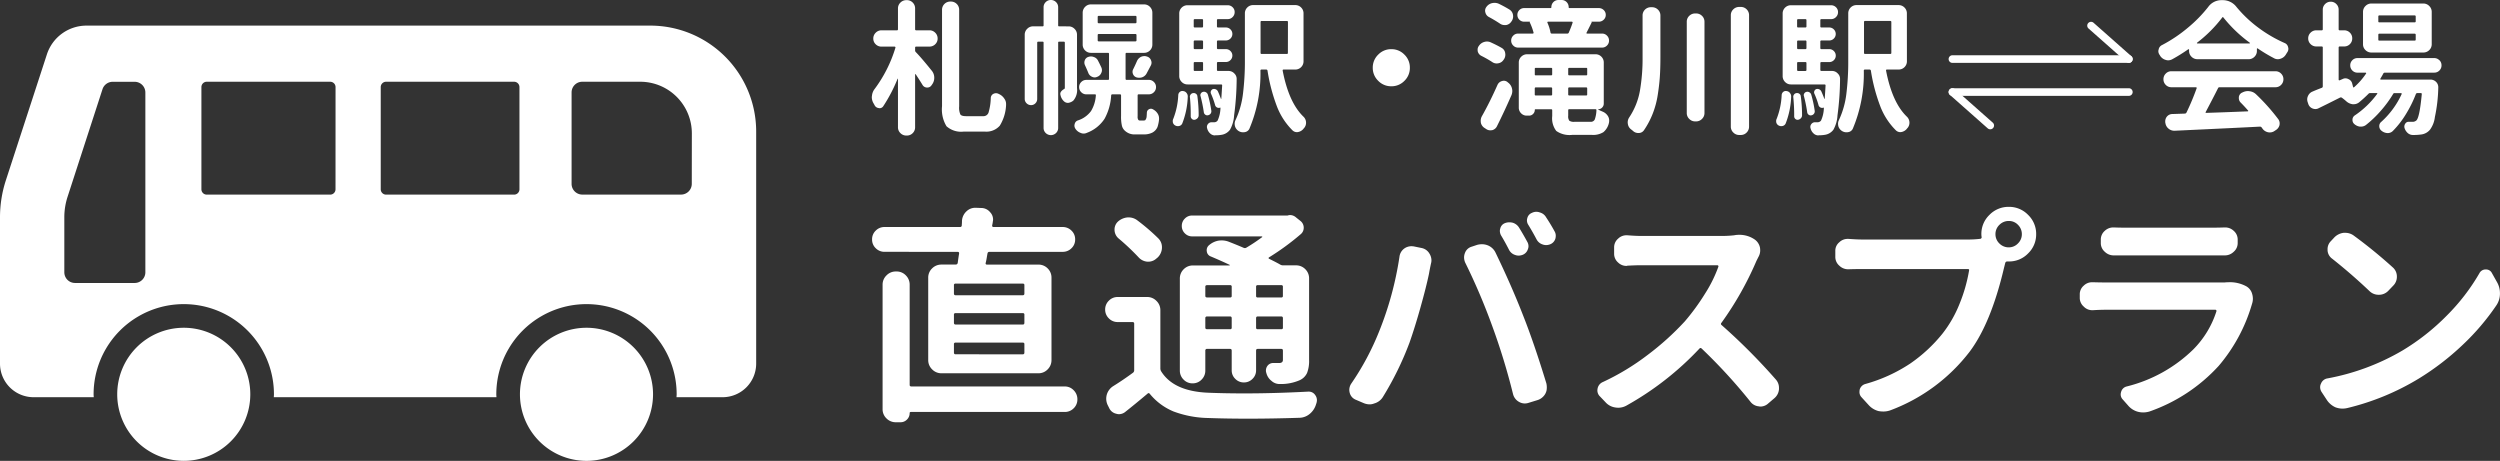
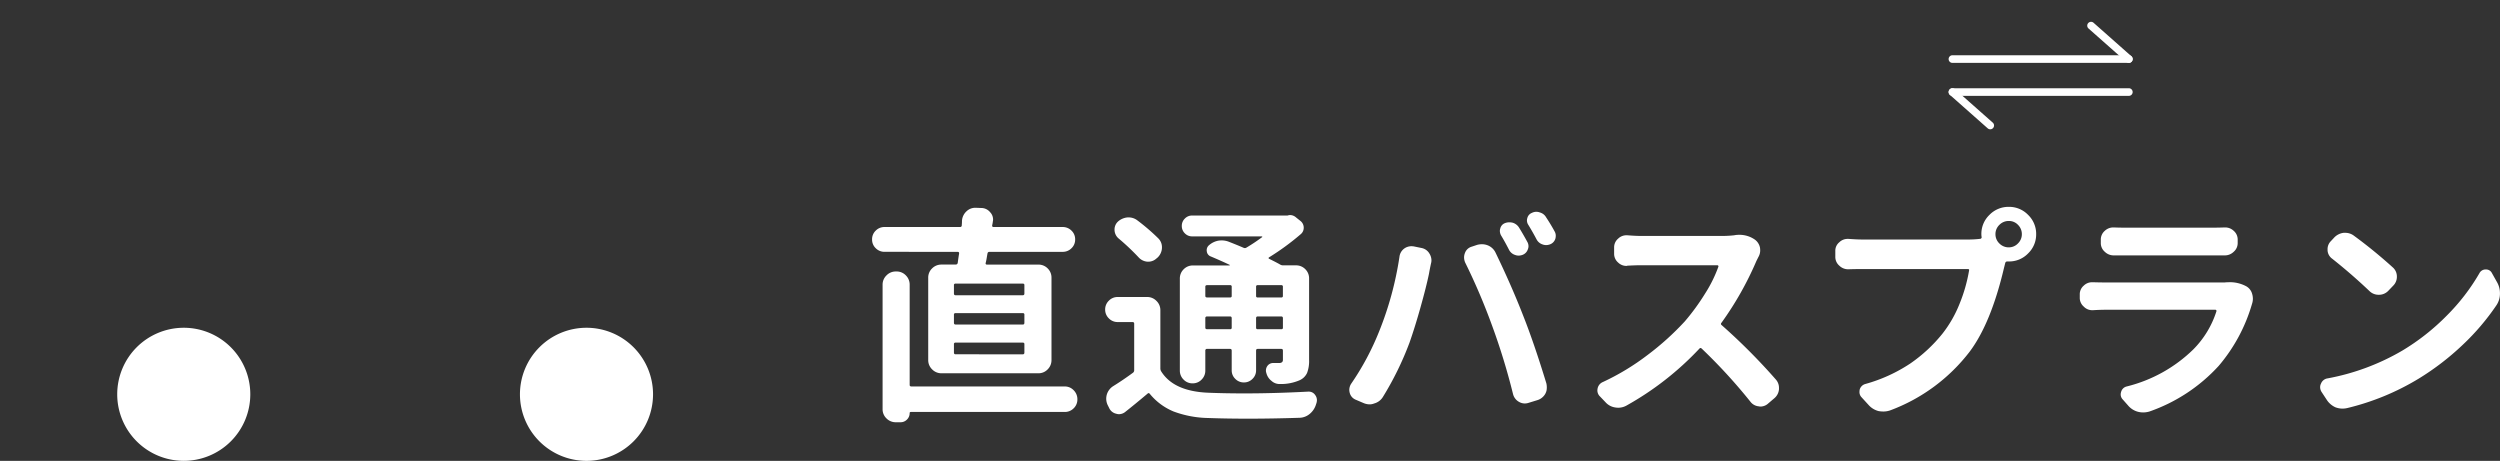
<svg xmlns="http://www.w3.org/2000/svg" width="327.48" height="60.367" viewBox="0 0 327.48 60.367">
  <rect x="0" y="0" width="327.48" height="60.367" fill="#333333" stroke="none" />
  <g id="グループ_1146" data-name="グループ 1146" transform="translate(-749.862 -1115.913)">
    <g id="グループ_1145" data-name="グループ 1145" transform="translate(-1 -1)">
      <path id="パス_825" data-name="パス 825" d="M21.475-14q.205,0,.205-.234v-1.084a.181.181,0,0,0-.205-.205H12.656a.181.181,0,0,0-.205.205v1.084q0,.234.205.234Zm0,3.838q.205,0,.205-.234v-1.055a.181.181,0,0,0-.205-.205H12.656a.181.181,0,0,0-.205.205V-10.4q0,.234.205.234Zm0,3.9q.205,0,.205-.234V-7.588a.181.181,0,0,0-.205-.205H12.656a.181.181,0,0,0-.205.205V-6.5q0,.234.205.234ZM9.082-16.289a1.647,1.647,0,0,1,.513-1.23,1.686,1.686,0,0,1,1.216-.5h1.875a.262.262,0,0,0,.264-.234q.088-.674.176-1.2.029-.234-.205-.234H3.369a1.6,1.6,0,0,1-1.157-.469,1.548,1.548,0,0,1-.483-1.157,1.548,1.548,0,0,1,.483-1.157,1.6,1.6,0,0,1,1.157-.469h9.873a.207.207,0,0,0,.234-.234q.029-.293.029-.586a1.838,1.838,0,0,1,.586-1.23,1.654,1.654,0,0,1,1.172-.469h.059l.732.029a1.5,1.5,0,0,1,1.143.557,1.374,1.374,0,0,1,.381.967.963.963,0,0,1-.029.234,3.77,3.77,0,0,1-.088.5q-.029.234.176.234h9.053a1.6,1.6,0,0,1,1.157.469,1.548,1.548,0,0,1,.483,1.157,1.548,1.548,0,0,1-.483,1.157,1.6,1.6,0,0,1-1.157.469h-9.58a.239.239,0,0,0-.264.234q-.029.117-.1.557a6.432,6.432,0,0,1-.132.645q-.059.234.176.234H23.5a1.672,1.672,0,0,1,1.23.5,1.672,1.672,0,0,1,.5,1.23V-5.508a1.686,1.686,0,0,1-.5,1.216,1.647,1.647,0,0,1-1.23.513H10.811a1.661,1.661,0,0,1-1.216-.513,1.661,1.661,0,0,1-.513-1.216ZM26.953-2.051a1.589,1.589,0,0,1,1.187.5,1.645,1.645,0,0,1,.483,1.187A1.6,1.6,0,0,1,28.14.806a1.613,1.613,0,0,1-1.187.483H6.826q-.176,0-.176.146a1.158,1.158,0,0,1-.352.85,1.158,1.158,0,0,1-.85.352H4.834a1.686,1.686,0,0,1-1.216-.5A1.647,1.647,0,0,1,3.105.908V-15.381A1.661,1.661,0,0,1,3.618-16.6a1.661,1.661,0,0,1,1.216-.513h.088a1.647,1.647,0,0,1,1.23.513,1.686,1.686,0,0,1,.5,1.216V-2.256q0,.205.234.205ZM48.837-15.117a.181.181,0,0,0-.205-.205H45.614q-.234,0-.234.205v1.2q0,.205.234.205h3.018a.181.181,0,0,0,.205-.205Zm6.5,1.406a.181.181,0,0,0,.205-.205v-1.2a.181.181,0,0,0-.205-.205H52.235a.181.181,0,0,0-.205.205v1.2a.181.181,0,0,0,.205.205ZM52.03-9.756a.181.181,0,0,0,.205.205h3.105a.181.181,0,0,0,.205-.205v-1.23q0-.234-.205-.234H52.235q-.205,0-.205.234Zm-6.65,0q0,.205.234.205h3.018a.181.181,0,0,0,.205-.205v-1.23q0-.234-.205-.234H45.614a.207.207,0,0,0-.234.234Zm.234,2.783a.207.207,0,0,0-.234.234v2.607A1.628,1.628,0,0,1,44.9-2.959a1.589,1.589,0,0,1-1.187.5,1.589,1.589,0,0,1-1.187-.5,1.628,1.628,0,0,1-.483-1.172V-16.172a1.672,1.672,0,0,1,.5-1.23,1.672,1.672,0,0,1,1.23-.5h4.775q.029,0,.029-.044t-.029-.044q-1.113-.527-2.432-1.084a.8.8,0,0,1-.542-.674.849.849,0,0,1,.308-.82,2.57,2.57,0,0,1,1.23-.586,3.112,3.112,0,0,1,.439-.029,2.58,2.58,0,0,1,.908.176q1.055.41,1.934.791a.379.379,0,0,0,.381-.029,22.433,22.433,0,0,0,2.021-1.348q.059-.029.044-.073a.068.068,0,0,0-.073-.044H43.651a1.3,1.3,0,0,1-.952-.4,1.315,1.315,0,0,1-.4-.967,1.315,1.315,0,0,1,.4-.967,1.3,1.3,0,0,1,.952-.4h12.51a1.026,1.026,0,0,1,.322-.059,1.167,1.167,0,0,1,.762.293l.586.469a1.11,1.11,0,0,1,.439.908,1.081,1.081,0,0,1-.41.85,32.515,32.515,0,0,1-4.131,3.018.1.1,0,0,0-.059.1q0,.073.088.1,1.055.527,1.406.732a.722.722,0,0,0,.41.117h1.67a1.672,1.672,0,0,1,1.23.5,1.672,1.672,0,0,1,.5,1.23V-5.537a4.4,4.4,0,0,1-.264,1.714,1.951,1.951,0,0,1-.967.952,6.158,6.158,0,0,1-2.578.5h-.059a1.56,1.56,0,0,1-1.055-.41,1.869,1.869,0,0,1-.674-1.025,1.026,1.026,0,0,1-.059-.322,1.033,1.033,0,0,1,.176-.586.923.923,0,0,1,.791-.41h.82a.54.54,0,0,0,.352-.132.463.463,0,0,0,.088-.308V-6.738q0-.234-.205-.234H52.235q-.205,0-.205.234V-4.16a1.521,1.521,0,0,1-.469,1.113,1.538,1.538,0,0,1-1.128.469,1.538,1.538,0,0,1-1.128-.469,1.521,1.521,0,0,1-.469-1.113V-6.738q0-.234-.205-.234ZM39.227-21.445A1.619,1.619,0,0,1,39.7-20.3a1.836,1.836,0,0,1-.557,1.348l-.176.146a1.56,1.56,0,0,1-1.055.41h-.117a1.726,1.726,0,0,1-1.143-.557,30.16,30.16,0,0,0-2.637-2.49,1.5,1.5,0,0,1-.527-1.172,1.405,1.405,0,0,1,.439-1.025,2.143,2.143,0,0,1,1.289-.557h.117a1.863,1.863,0,0,1,1.172.41A26.629,26.629,0,0,1,39.227-21.445ZM37.763-13.77a1.661,1.661,0,0,1,1.216.513,1.661,1.661,0,0,1,.513,1.216v7.617a.722.722,0,0,0,.117.41Q41.249-1.406,45.79-1.23q2.227.088,4.688.088,3.926,0,8.379-.234h.059a1,1,0,0,1,.85.439A1.129,1.129,0,0,1,60-.264a1.392,1.392,0,0,1-.059.381l-.059.176a2.544,2.544,0,0,1-.82,1.245,2.16,2.16,0,0,1-1.318.513Q54.11,2.168,51,2.168q-2.842,0-5.244-.088a13.682,13.682,0,0,1-4.526-.85,7.9,7.9,0,0,1-3.12-2.314q-.146-.176-.293-.029-1.67,1.406-2.93,2.4a1.32,1.32,0,0,1-.82.293,1.106,1.106,0,0,1-.352-.059,1.319,1.319,0,0,1-.937-.762l-.205-.41A2,2,0,0,1,32.4-.439a2.03,2.03,0,0,1,.088-.586,1.965,1.965,0,0,1,.85-1.084q1.318-.82,2.549-1.729a.394.394,0,0,0,.176-.352v-6.094q0-.205-.234-.205H33.9a1.579,1.579,0,0,1-1.157-.483,1.579,1.579,0,0,1-.483-1.157,1.579,1.579,0,0,1,.483-1.157A1.579,1.579,0,0,1,33.9-13.77Zm46.346-8.086a1.3,1.3,0,0,1-.146-.586,1.027,1.027,0,0,1,.059-.322.975.975,0,0,1,.586-.674,1.567,1.567,0,0,1,.586-.117,1.927,1.927,0,0,1,.469.059,1.5,1.5,0,0,1,.82.645q.527.85,1.084,1.875a1.13,1.13,0,0,1,.146.557,1.034,1.034,0,0,1-.088.41,1.151,1.151,0,0,1-.645.7,1.5,1.5,0,0,1-.557.117,1.327,1.327,0,0,1-.469-.088,1.349,1.349,0,0,1-.791-.674Q84.578-21.094,84.109-21.855Zm3.574-1.377a1.028,1.028,0,0,1-.117-.894.971.971,0,0,1,.586-.659,1.3,1.3,0,0,1,.586-.146,1.327,1.327,0,0,1,.469.088,1.344,1.344,0,0,1,.82.645q.586.879,1.113,1.846a1.129,1.129,0,0,1,.146.557,1.487,1.487,0,0,1-.059.41,1.151,1.151,0,0,1-.645.7,1.5,1.5,0,0,1-.557.117,1.327,1.327,0,0,1-.469-.088,1.349,1.349,0,0,1-.791-.674Q88.24-22.324,87.683-23.232ZM68.171-9.316a43.329,43.329,0,0,0,2.637-9.7,1.567,1.567,0,0,1,.645-1.113,1.616,1.616,0,0,1,.908-.293,2.135,2.135,0,0,1,.352.029l1,.205a1.525,1.525,0,0,1,1.025.732,1.7,1.7,0,0,1,.264.879,1.487,1.487,0,0,1-.059.41q-.176.82-.264,1.348-.352,1.7-1.1,4.365t-1.45,4.658A40.7,40.7,0,0,1,68.64-.674,1.928,1.928,0,0,1,67.5.176a1.567,1.567,0,0,1-.586.117,2.068,2.068,0,0,1-.82-.176L65.066-.322A1.32,1.32,0,0,1,64.3-1.2a1.487,1.487,0,0,1-.059-.41A1.489,1.489,0,0,1,64.48-2.4,34.911,34.911,0,0,0,68.171-9.316Zm14.795-.645a81.186,81.186,0,0,0-3.545-8.32,1.75,1.75,0,0,1-.146-.674,1.567,1.567,0,0,1,.117-.586,1.319,1.319,0,0,1,.879-.82l.7-.234a2.44,2.44,0,0,1,.645-.088,2.109,2.109,0,0,1,.762.146,1.912,1.912,0,0,1,1.025.967q2.109,4.365,3.633,8.291,1.406,3.545,3.018,8.818a2.424,2.424,0,0,1,.059.527,2.7,2.7,0,0,1-.029.381,1.628,1.628,0,0,1-.41.791,1.768,1.768,0,0,1-.791.5L87.742.088a1.577,1.577,0,0,1-.5.088,1.486,1.486,0,0,1-.762-.205,1.607,1.607,0,0,1-.791-1.025A85.787,85.787,0,0,0,82.966-9.961Zm31.7-11.895a2.981,2.981,0,0,1,.586-.059,3.517,3.517,0,0,1,2.139.645,1.729,1.729,0,0,1,.645,1.025,2.7,2.7,0,0,1,.029.381,1.69,1.69,0,0,1-.234.85l-.264.527a42.287,42.287,0,0,1-4.57,8.086.2.2,0,0,0,.029.322,78.757,78.757,0,0,1,7.09,7.119,1.635,1.635,0,0,1,.41,1.113V-1.7a1.7,1.7,0,0,1-.586,1.172l-.82.7a1.525,1.525,0,0,1-1.025.41.861.861,0,0,1-.205-.029,1.541,1.541,0,0,1-1.113-.615A70.768,70.768,0,0,0,110.416-7q-.176-.176-.322,0a39.456,39.456,0,0,1-9.58,7.471,2.222,2.222,0,0,1-1.055.264A2.7,2.7,0,0,1,99.079.7,2.124,2.124,0,0,1,97.789,0l-.7-.732a1.093,1.093,0,0,1-.352-.791,1.358,1.358,0,0,1,.029-.264,1.158,1.158,0,0,1,.7-.85,31.421,31.421,0,0,0,5.874-3.56,35.923,35.923,0,0,0,4.849-4.38,28.919,28.919,0,0,0,2.651-3.633,17.639,17.639,0,0,0,1.743-3.516.152.152,0,0,0-.015-.146.154.154,0,0,0-.132-.059h-9.961q-.7,0-1.816.059a.26.26,0,0,1-.117.029,1.537,1.537,0,0,1-1.084-.439,1.5,1.5,0,0,1-.527-1.172v-.82a1.472,1.472,0,0,1,.527-1.143,1.537,1.537,0,0,1,1.084-.439h.117q1.084.088,1.816.088h10.576A14.582,14.582,0,0,0,114.664-21.855Zm35.975,1.582a1.629,1.629,0,0,0,1.187-.513A1.661,1.661,0,0,0,152.339-22a1.686,1.686,0,0,0-.5-1.216,1.614,1.614,0,0,0-1.2-.513,1.7,1.7,0,0,0-1.245.513A1.661,1.661,0,0,0,148.882-22a1.661,1.661,0,0,0,.513,1.216A1.7,1.7,0,0,0,150.64-20.273ZM131.48-21.3h13.887a13.031,13.031,0,0,0,1.494-.088.209.209,0,0,0,.205-.264,2.135,2.135,0,0,1-.029-.352,3.439,3.439,0,0,1,1.055-2.52,3.473,3.473,0,0,1,2.549-1.055,3.439,3.439,0,0,1,2.52,1.055A3.439,3.439,0,0,1,154.214-22a3.439,3.439,0,0,1-1.055,2.52,3.439,3.439,0,0,1-2.52,1.055h-.176a.271.271,0,0,0-.293.176l-.176.7q-1.7,7.207-4.482,10.928a23.393,23.393,0,0,1-10.43,7.705,2.765,2.765,0,0,1-.879.146,3.6,3.6,0,0,1-.645-.059,2.613,2.613,0,0,1-1.289-.791l-.937-1.025a.978.978,0,0,1-.264-.674,1.972,1.972,0,0,1,.029-.322,1.063,1.063,0,0,1,.732-.732,20.537,20.537,0,0,0,5.889-2.681,19.832,19.832,0,0,0,4.219-3.911,15.729,15.729,0,0,0,2.241-3.911,20.491,20.491,0,0,0,1.245-4.351q.059-.205-.176-.205H131.48q-.879,0-1.846.029h-.059a1.619,1.619,0,0,1-1.143-.469,1.5,1.5,0,0,1-.527-1.172V-19.8a1.417,1.417,0,0,1,.527-1.143,1.537,1.537,0,0,1,1.084-.439h.117Q130.747-21.3,131.48-21.3Zm47.43,5.625a4.521,4.521,0,0,1,.5-.029,4.493,4.493,0,0,1,2.373.557,1.651,1.651,0,0,1,.732,1,2.338,2.338,0,0,1,.088.615,2.129,2.129,0,0,1-.117.674,21.83,21.83,0,0,1-4.365,8.115,22.128,22.128,0,0,1-9.082,5.977,2.974,2.974,0,0,1-.82.117,2.778,2.778,0,0,1-.674-.088,2.533,2.533,0,0,1-1.289-.82l-.7-.791A.943.943,0,0,1,165.287-1a1.106,1.106,0,0,1,.059-.352.991.991,0,0,1,.732-.7,18.983,18.983,0,0,0,8.73-4.863,12.434,12.434,0,0,0,3.018-4.98.132.132,0,0,0-.015-.132.144.144,0,0,0-.132-.073H163.412q-.82,0-1.758.059h-.088a1.521,1.521,0,0,1-1.113-.469,1.5,1.5,0,0,1-.527-1.172v-.439a1.472,1.472,0,0,1,.527-1.143,1.537,1.537,0,0,1,1.084-.439h.117q.967.029,1.758.029h15.5Zm-14.5-3.545h-.029a1.654,1.654,0,0,1-1.172-.469,1.5,1.5,0,0,1-.527-1.172v-.41a1.5,1.5,0,0,1,.527-1.172,1.609,1.609,0,0,1,1.143-.439h.059q.645.029,1.406.029h11.543q.791,0,1.523-.029h.059a1.609,1.609,0,0,1,1.143.439,1.5,1.5,0,0,1,.527,1.172v.41a1.5,1.5,0,0,1-.527,1.172,1.654,1.654,0,0,1-1.172.469h-14.5ZM193-18.779a1.449,1.449,0,0,1-.615-1.084v-.176a1.456,1.456,0,0,1,.41-1.025l.439-.469a2.024,2.024,0,0,1,1.26-.645h.234a1.871,1.871,0,0,1,1.113.381,63.355,63.355,0,0,1,5.068,4.131,1.586,1.586,0,0,1,.557,1.23,1.637,1.637,0,0,1-.5,1.2l-.645.674a1.672,1.672,0,0,1-1.23.5,1.69,1.69,0,0,1-1.2-.469Q195.55-16.758,193-18.779Zm1.9,19.57a2.842,2.842,0,0,1-.557.059,2.654,2.654,0,0,1-.937-.176,2.676,2.676,0,0,1-1.143-1l-.674-1.025a1.178,1.178,0,0,1-.176-.615,1.04,1.04,0,0,1,.117-.469,1.084,1.084,0,0,1,.85-.674,30.211,30.211,0,0,0,9.785-3.633,29.412,29.412,0,0,0,5.859-4.614,26.723,26.723,0,0,0,4.248-5.522.909.909,0,0,1,.82-.5h.029a.853.853,0,0,1,.791.469l.674,1.2a2.927,2.927,0,0,1,.381,1.465,2.727,2.727,0,0,1-.439,1.523,30.829,30.829,0,0,1-4.453,5.229,34.495,34.495,0,0,1-5.742,4.409A32.735,32.735,0,0,1,194.905.791Z" transform="translate(863.369 1169.588)" fill="#fff" />
-       <path id="パス_824" data-name="パス 824" d="M5.307-16.068a1.059,1.059,0,0,1,.779.315,1.059,1.059,0,0,1,.315.779v2.709a.131.131,0,0,0,.148.148H8.275a1.037,1.037,0,0,1,.761.315,1.037,1.037,0,0,1,.315.761,1.007,1.007,0,0,1-.315.751,1.053,1.053,0,0,1-.761.306H6.55a.131.131,0,0,0-.148.148v.353a.3.3,0,0,0,.093.223q.761.779,2.115,2.468a1.43,1.43,0,0,1,.3.891,1.465,1.465,0,0,1-.278.872l-.093.13A.636.636,0,0,1,8-4.62H7.941a.683.683,0,0,1-.575-.353q-.408-.668-.891-1.392a.042.042,0,0,0-.046-.009q-.028.009-.028.028V.575a1.059,1.059,0,0,1-.315.779,1.059,1.059,0,0,1-.779.315H5.251a1.068,1.068,0,0,1-.77-.315A1.043,1.043,0,0,1,4.156.575V-5.752a.03.03,0,0,0-.019-.028q-.019-.009-.037.028A20.344,20.344,0,0,1,2.227-2.171a.568.568,0,0,1-.482.26.207.207,0,0,1-.093-.019A.683.683,0,0,1,1.095-2.3q-.074-.148-.167-.3a1.594,1.594,0,0,1-.2-.779.545.545,0,0,1,.019-.13,1.7,1.7,0,0,1,.315-.872A17.437,17.437,0,0,0,3.822-9.834a.1.1,0,0,0-.019-.1.114.114,0,0,0-.093-.046H2a1.053,1.053,0,0,1-.761-.306,1.006,1.006,0,0,1-.315-.751,1.037,1.037,0,0,1,.315-.761A1.037,1.037,0,0,1,2-12.116H4.026q.13,0,.13-.148v-2.709a1.043,1.043,0,0,1,.325-.779,1.068,1.068,0,0,1,.77-.315Zm7.737,15.2h2.282a.7.7,0,0,0,.7-.492,7.465,7.465,0,0,0,.288-1.92.631.631,0,0,1,.353-.52A.816.816,0,0,1,17-3.878a.778.778,0,0,1,.315.074l.074.037a1.616,1.616,0,0,1,.705.612,1.166,1.166,0,0,1,.223.687q0,.074,0,.148a5.586,5.586,0,0,1-.826,2.7,2.335,2.335,0,0,1-1.958.77H12.766a2.869,2.869,0,0,1-2.254-.7,4.254,4.254,0,0,1-.584-2.625V-14.788a1.059,1.059,0,0,1,.315-.779,1.059,1.059,0,0,1,.779-.315h.056a1.059,1.059,0,0,1,.779.315,1.059,1.059,0,0,1,.315.779V-2.152a2.185,2.185,0,0,0,.158,1.058Q12.487-.872,13.044-.872Zm13.47-11.764a1.052,1.052,0,0,1,.77.325,1.052,1.052,0,0,1,.325.77v6.977a2.137,2.137,0,0,1-.482,1.651,1.3,1.3,0,0,1-.5.26.7.7,0,0,1-.223.037A.739.739,0,0,1,25.92-2.8a1.5,1.5,0,0,1-.445-.705l-.037-.148a.61.61,0,0,1-.019-.148q0-.334.538-.649.056-.019.056-.167V-10.5q0-.13-.148-.13h-.594a.115.115,0,0,0-.13.13V.668a.911.911,0,0,1-.278.668.963.963,0,0,1-1.354,0A.911.911,0,0,1,23.23.668V-10.5a.115.115,0,0,0-.13-.13h-.557q-.148,0-.148.13v7.366a.8.8,0,0,1-.232.575.766.766,0,0,1-.575.241A.8.8,0,0,1,21-2.561a.785.785,0,0,1-.241-.575v-8.405a1.052,1.052,0,0,1,.325-.77,1.052,1.052,0,0,1,.77-.325H23.1a.115.115,0,0,0,.13-.13v-2.375a.911.911,0,0,1,.278-.668.922.922,0,0,1,.677-.278.922.922,0,0,1,.677.278.911.911,0,0,1,.278.668v2.375a.115.115,0,0,0,.13.13Zm3.952,1a.131.131,0,0,0-.148.148v.668a.131.131,0,0,0,.148.148h4.787a.131.131,0,0,0,.148-.148v-.668a.131.131,0,0,0-.148-.148Zm0-2.375a.131.131,0,0,0-.148.148v.668a.131.131,0,0,0,.148.148h4.787a.131.131,0,0,0,.148-.148v-.668a.131.131,0,0,0-.148-.148ZM35.847-.3h.39a.69.69,0,0,0,.3-.037.809.809,0,0,0,.186-.427q.019-.186.037-.575a.5.5,0,0,1,.278-.436.505.505,0,0,1,.52.009,1.569,1.569,0,0,1,.612.557,1.141,1.141,0,0,1,.186.612q0,.074,0,.148a4.619,4.619,0,0,1-.2.983,1.464,1.464,0,0,1-.705.761,2.407,2.407,0,0,1-1.113.223H35.253a1.819,1.819,0,0,1-1.373-.482A1.281,1.281,0,0,1,33.49.38a5.44,5.44,0,0,1-.111-1.29V-3.581q0-.148-.13-.148H32.229q-.13,0-.148.148a7.137,7.137,0,0,1-.863,3.052,4.729,4.729,0,0,1-2.329,1.846.944.944,0,0,1-.816,0A1.344,1.344,0,0,1,27.4.779a.755.755,0,0,1-.13-.408.7.7,0,0,1,.037-.223.625.625,0,0,1,.427-.464A3.436,3.436,0,0,0,29.446-1.54a4.52,4.52,0,0,0,.631-2.041q.019-.148-.111-.148H28.833a.911.911,0,0,1-.668-.278.911.911,0,0,1-.278-.668.911.911,0,0,1,.278-.668.911.911,0,0,1,.668-.278h2.839q.13,0,.13-.148V-9.018q0-.148-.13-.148H29.446a1.059,1.059,0,0,1-.779-.315,1.059,1.059,0,0,1-.315-.779v-4.156a1.068,1.068,0,0,1,.315-.77,1.043,1.043,0,0,1,.779-.325h6.939a1.043,1.043,0,0,1,.779.325,1.068,1.068,0,0,1,.315.77v4.156a1.059,1.059,0,0,1-.315.779,1.059,1.059,0,0,1-.779.315H34.1q-.13,0-.13.148v3.247q0,.148.13.148h2.913a.911.911,0,0,1,.668.278.911.911,0,0,1,.278.668.911.911,0,0,1-.278.668.911.911,0,0,1-.668.278H35.68q-.13,0-.13.148V-.854a.773.773,0,0,0,.074.445A.25.25,0,0,0,35.847-.3Zm-7.2-7.255a.816.816,0,0,1-.074-.334.84.84,0,0,1,.056-.3.722.722,0,0,1,.464-.445,1.108,1.108,0,0,1,.353-.056.993.993,0,0,1,.371.074.912.912,0,0,1,.538.464q.241.464.445.909a.95.95,0,0,1,.074.353.823.823,0,0,1-.093.371.9.9,0,0,1-.538.5.778.778,0,0,1-.315.074.823.823,0,0,1-.371-.093.9.9,0,0,1-.482-.538Q28.889-7.032,28.648-7.552ZM36.7-6.42a1.068,1.068,0,0,1-.575.464,1.286,1.286,0,0,1-.371.056,1.286,1.286,0,0,1-.371-.056.723.723,0,0,1-.445-.445.7.7,0,0,1-.056-.278.715.715,0,0,1,.093-.353q.26-.52.482-1.039A1.111,1.111,0,0,1,36-8.646a1.15,1.15,0,0,1,.445-.093.891.891,0,0,1,.315.056.781.781,0,0,1,.538.482.817.817,0,0,1,.074.334.815.815,0,0,1-.111.39Q36.96-6.9,36.7-6.42ZM41.394.093a.583.583,0,0,1-.4.325.7.7,0,0,1-.51-.065.621.621,0,0,1-.315-.39,1.042,1.042,0,0,1-.019-.2.659.659,0,0,1,.074-.3,9.639,9.639,0,0,0,.649-3.1.566.566,0,0,1,.213-.417.516.516,0,0,1,.455-.1.629.629,0,0,1,.427.26.7.7,0,0,1,.148.482A10.551,10.551,0,0,1,41.394.093Zm1-3.451a.48.48,0,0,1,.111-.362.472.472,0,0,1,.334-.176.5.5,0,0,1,.362.1.441.441,0,0,1,.176.325,18.275,18.275,0,0,1,.167,2.394v.093a.55.55,0,0,1-.158.39.66.66,0,0,1-.38.2.436.436,0,0,1-.353-.121.452.452,0,0,1-.148-.343v-.353Q42.507-2.227,42.4-3.358Zm1.392-.148a.4.4,0,0,1,.056-.353.454.454,0,0,1,.3-.2.516.516,0,0,1,.38.074.523.523,0,0,1,.232.315A14.788,14.788,0,0,1,45.2-1.6a.506.506,0,0,1-.093.4.529.529,0,0,1-.353.213.424.424,0,0,1-.362-.093.472.472,0,0,1-.176-.334A19.75,19.75,0,0,0,43.788-3.507ZM43.045-7.96q-.148,0-.148.13v.909q0,.13.148.13h.928q.148,0,.148-.13V-7.83q0-.13-.148-.13Zm1.076-5.492q0-.13-.148-.13h-.928q-.148,0-.148.13v.835q0,.13.148.13h.928q.148,0,.148-.13Zm-.148,3.8a.131.131,0,0,0,.148-.148v-.835a.131.131,0,0,0-.148-.148h-.928a.131.131,0,0,0-.148.148V-9.8a.131.131,0,0,0,.148.148ZM45.94-6.921q0,.13.148.13h1.373a1.009,1.009,0,0,1,.761.334.963.963,0,0,1,.3.705,37.012,37.012,0,0,1-.334,4.769A4.379,4.379,0,0,1,47.647.909a1.711,1.711,0,0,1-1.132.668,4.524,4.524,0,0,1-.8.056.016.016,0,0,1-.019.019.922.922,0,0,1-.649-.26,1.316,1.316,0,0,1-.39-.668.581.581,0,0,1,.093-.547.591.591,0,0,1,.5-.25h.278a.557.557,0,0,0,.5-.223A4.189,4.189,0,0,0,46.4-1.948a.053.053,0,0,0-.019-.037.023.023,0,0,0-.037,0,.475.475,0,0,1-.4-.028.48.48,0,0,1-.25-.325,10.457,10.457,0,0,0-.538-1.484.415.415,0,0,1,0-.343.457.457,0,0,1,.241-.25.562.562,0,0,1,.39.028.561.561,0,0,1,.278.269q.241.538.39.965a.053.053,0,0,0,.037.019.016.016,0,0,0,.019-.019q.056-.779.111-1.744,0-.13-.148-.13H42.1a1.043,1.043,0,0,1-.779-.325A1.068,1.068,0,0,1,41-6.123v-8.183a1.059,1.059,0,0,1,.315-.779A1.059,1.059,0,0,1,42.1-15.4H47.35a.89.89,0,0,1,.64.26.855.855,0,0,1,.269.64.885.885,0,0,1-.269.649.874.874,0,0,1-.64.269H46.088q-.148,0-.148.13v.835q0,.13.148.13h1.021a.822.822,0,0,1,.6.25.822.822,0,0,1,.25.6.822.822,0,0,1-.25.6.822.822,0,0,1-.6.25H46.088a.131.131,0,0,0-.148.148V-9.8a.131.131,0,0,0,.148.148h1.021a.822.822,0,0,1,.6.25.811.811,0,0,1,.25.594.811.811,0,0,1-.25.594.822.822,0,0,1-.6.25H46.088q-.148,0-.148.13Zm9.3-6.271a.131.131,0,0,0-.148-.148H51.8a.131.131,0,0,0-.148.148v4.026a.131.131,0,0,0,.148.148h3.284a.131.131,0,0,0,.148-.148Zm2.041,5.121a1.059,1.059,0,0,1-.315.779,1.059,1.059,0,0,1-.779.315H54.661q-.13,0-.111.148.8,4.156,2.709,6.012A1.082,1.082,0,0,1,57.611,0a1.032,1.032,0,0,1-.241.668.737.737,0,0,0-.093.111,1.184,1.184,0,0,1-.705.427.86.86,0,0,1-.167.019A.827.827,0,0,1,55.83.983a8.935,8.935,0,0,1-2.06-3.2,23.109,23.109,0,0,1-1.206-4.611.166.166,0,0,0-.167-.148h-.612a.131.131,0,0,0-.148.148A18.519,18.519,0,0,1,50.189.779a.8.8,0,0,1-.612.445,1.352,1.352,0,0,1-.223.019,1.1,1.1,0,0,1-.575-.167A1.125,1.125,0,0,1,48.3.445,1.457,1.457,0,0,1,48.259.13a1.064,1.064,0,0,1,.111-.482,11.33,11.33,0,0,0,.983-3.488A34.75,34.75,0,0,0,49.6-8.127v-6.2a1.059,1.059,0,0,1,.315-.779,1.059,1.059,0,0,1,.779-.315h5.492a1.059,1.059,0,0,1,.779.315,1.059,1.059,0,0,1,.315.779ZM67.064-5.5a2.34,2.34,0,0,1-.714-1.716,2.34,2.34,0,0,1,.714-1.716,2.34,2.34,0,0,1,1.716-.714,2.34,2.34,0,0,1,1.716.714,2.34,2.34,0,0,1,.714,1.716A2.34,2.34,0,0,1,70.5-5.5a2.34,2.34,0,0,1-1.716.714A2.34,2.34,0,0,1,67.064-5.5Zm22.571-6.318a.16.16,0,0,0,.167.13h2.041a.191.191,0,0,0,.186-.13q.315-.724.5-1.3a.076.076,0,0,0-.019-.083.1.1,0,0,0-.074-.046H89.3a.078.078,0,0,0-.065.046.083.083,0,0,0-.009.083A5.6,5.6,0,0,1,89.635-11.819Zm-2.709-1.317q-.037-.093.037-.111h-.779a.859.859,0,0,1-.631-.26.859.859,0,0,1-.26-.631.859.859,0,0,1,.26-.631.859.859,0,0,1,.631-.26h3.433q.13,0,.13-.111a.918.918,0,0,1,.269-.677.9.9,0,0,1,.659-.269h.408a.9.9,0,0,1,.659.269.918.918,0,0,1,.269.677q0,.111.13.111h3.822a.89.89,0,0,1,.64.26.844.844,0,0,1,.269.631.844.844,0,0,1-.269.631.89.89,0,0,1-.64.26h-.983q.074.019.037.111-.278.575-.668,1.336a.079.079,0,0,0,0,.074.075.075,0,0,0,.074.037h1.967a.874.874,0,0,1,.64.269.885.885,0,0,1,.269.649.885.885,0,0,1-.269.649.874.874,0,0,1-.64.269h-11a.874.874,0,0,1-.64-.269.885.885,0,0,1-.269-.649.885.885,0,0,1,.269-.649.874.874,0,0,1,.64-.269H87.3a.126.126,0,0,0,.093-.037.084.084,0,0,0,.019-.093A7.411,7.411,0,0,0,86.926-13.137Zm-2.653-1.688a.975.975,0,0,1,.445.687,1.25,1.25,0,0,1,.019.2,1.094,1.094,0,0,1-.2.631l-.056.074a.992.992,0,0,1-.687.427h-.167a1.04,1.04,0,0,1-.631-.2q-.668-.445-1.429-.854a.892.892,0,0,1-.464-.594.7.7,0,0,1-.037-.223.814.814,0,0,1,.167-.5,1.24,1.24,0,0,1,.742-.5,1.535,1.535,0,0,1,.334-.037,1.353,1.353,0,0,1,.538.111Q83.642-15.215,84.272-14.825Zm-1.039,5.01a.915.915,0,0,1,.464.687,1.25,1.25,0,0,1,.019.2,1.094,1.094,0,0,1-.2.631l-.056.074a.992.992,0,0,1-.687.427.944.944,0,0,1-.186.019,1.012,1.012,0,0,1-.612-.2,14.7,14.7,0,0,0-1.41-.8.9.9,0,0,1-.464-.575,1.713,1.713,0,0,1-.019-.241.788.788,0,0,1,.167-.482,1.241,1.241,0,0,1,.705-.52,1.228,1.228,0,0,1,.353-.056,1.182,1.182,0,0,1,.5.111Q82.584-10.187,83.233-9.815ZM82.621.445a.947.947,0,0,1-.631.52,1.835,1.835,0,0,1-.26.019.9.9,0,0,1-.52-.167l-.2-.13a1.09,1.09,0,0,1-.5-.687,2.251,2.251,0,0,1-.019-.278,1.207,1.207,0,0,1,.148-.575q1.058-1.874,2.06-4.138a.9.9,0,0,1,.594-.482.7.7,0,0,1,.223-.037.762.762,0,0,1,.5.186l.037.037a1.325,1.325,0,0,1,.52.742,1.422,1.422,0,0,1,.056.371,1.489,1.489,0,0,1-.111.557Q83.586-1.484,82.621.445ZM92.77-.13h2.1a.564.564,0,0,0,.557-.3,3.945,3.945,0,0,0,.223-1.225q0-.13-.148-.13H92.1q-.148,0-.148.13v.742a.929.929,0,0,0,.148.64A1.062,1.062,0,0,0,92.77-.13Zm-5.2-3.581a.115.115,0,0,0,.13.13h2q.148,0,.148-.13V-4.49a.131.131,0,0,0-.148-.148h-2q-.13,0-.13.148Zm2.282-3.358q0-.13-.148-.13h-2a.115.115,0,0,0-.13.13v.724a.115.115,0,0,0,.13.13h2q.148,0,.148-.13ZM94.44-4.49q0-.148-.13-.148H92.1a.131.131,0,0,0-.148.148v.779q0,.13.148.13h2.208a.115.115,0,0,0,.13-.13Zm-.13-1.726a.115.115,0,0,0,.13-.13v-.724a.115.115,0,0,0-.13-.13H92.1q-.148,0-.148.13v.724q0,.13.148.13Zm2.3,3.692A.727.727,0,0,1,96.4-2a.7.7,0,0,1-.529.223l-.009.019q-.009.019.009.019a6,6,0,0,0,.557.26,1.49,1.49,0,0,1,.724.594,1.1,1.1,0,0,1,.167.575,1.835,1.835,0,0,1-.019.26,2.227,2.227,0,0,1-.733,1.271,2.52,2.52,0,0,1-1.494.362H92.455a3.012,3.012,0,0,1-2.069-.52,2.731,2.731,0,0,1-.529-1.948v-.761q0-.13-.148-.13H87.668a.082.082,0,0,0-.093.093.712.712,0,0,1-.223.52.712.712,0,0,1-.52.223h-.315a1,1,0,0,1-.733-.306A1.022,1.022,0,0,1,85.478-2V-7.886a1.043,1.043,0,0,1,.325-.779,1.068,1.068,0,0,1,.77-.315h8.943a1.059,1.059,0,0,1,.779.315,1.059,1.059,0,0,1,.315.779Zm5.083-11.522a1.059,1.059,0,0,1,.315-.779,1.059,1.059,0,0,1,.779-.315h.148a1.068,1.068,0,0,1,.77.315,1.043,1.043,0,0,1,.325.779v5.455q0,1.447-.074,2.551t-.278,2.4a11.5,11.5,0,0,1-.659,2.449A10.847,10.847,0,0,1,101.88.965a.828.828,0,0,1-.687.371h-.056a1,1,0,0,1-.705-.278q-.13-.111-.278-.223a1.068,1.068,0,0,1-.39-.705.944.944,0,0,1-.019-.186,1.171,1.171,0,0,1,.186-.631,9.185,9.185,0,0,0,1.41-3.488,24.685,24.685,0,0,0,.353-4.435Zm5.789.816a1.043,1.043,0,0,1,.325-.779,1.068,1.068,0,0,1,.77-.315h.13a1.068,1.068,0,0,1,.77.315,1.043,1.043,0,0,1,.325.779V-1.28a1.052,1.052,0,0,1-.325.77,1.052,1.052,0,0,1-.77.325h-.13a1.052,1.052,0,0,1-.77-.325,1.052,1.052,0,0,1-.325-.77Zm5.771-.854a1.043,1.043,0,0,1,.325-.779,1.068,1.068,0,0,1,.77-.315h.2a1.059,1.059,0,0,1,.779.315,1.059,1.059,0,0,1,.315.779V.5a1.068,1.068,0,0,1-.315.77,1.043,1.043,0,0,1-.779.325h-.2a1.052,1.052,0,0,1-.77-.325,1.052,1.052,0,0,1-.325-.77ZM120.434.093a.583.583,0,0,1-.4.325.7.7,0,0,1-.51-.065.621.621,0,0,1-.315-.39,1.043,1.043,0,0,1-.019-.2.659.659,0,0,1,.074-.3,9.639,9.639,0,0,0,.649-3.1.566.566,0,0,1,.213-.417.516.516,0,0,1,.455-.1.629.629,0,0,1,.427.26.7.7,0,0,1,.148.482A10.55,10.55,0,0,1,120.434.093Zm1-3.451a.48.48,0,0,1,.111-.362.472.472,0,0,1,.334-.176.5.5,0,0,1,.362.1.441.441,0,0,1,.176.325,18.275,18.275,0,0,1,.167,2.394v.093a.55.55,0,0,1-.158.39.66.66,0,0,1-.38.2A.436.436,0,0,1,121.7-.51a.452.452,0,0,1-.148-.343v-.353Q121.547-2.227,121.436-3.358Zm1.392-.148a.4.4,0,0,1,.056-.353.454.454,0,0,1,.3-.2.516.516,0,0,1,.38.074.523.523,0,0,1,.232.315,14.789,14.789,0,0,1,.445,2.078.506.506,0,0,1-.093.4.529.529,0,0,1-.353.213.424.424,0,0,1-.362-.093.472.472,0,0,1-.176-.334A19.75,19.75,0,0,0,122.828-3.507Zm-.742-4.453q-.148,0-.148.13v.909q0,.13.148.13h.928q.148,0,.148-.13V-7.83q0-.13-.148-.13Zm1.076-5.492q0-.13-.148-.13h-.928q-.148,0-.148.13v.835q0,.13.148.13h.928q.148,0,.148-.13Zm-.148,3.8a.131.131,0,0,0,.148-.148v-.835a.131.131,0,0,0-.148-.148h-.928a.131.131,0,0,0-.148.148V-9.8a.131.131,0,0,0,.148.148Zm1.967,2.728q0,.13.148.13H126.5a1.009,1.009,0,0,1,.761.334.963.963,0,0,1,.3.705,37.012,37.012,0,0,1-.334,4.769,4.379,4.379,0,0,1-.538,1.893,1.711,1.711,0,0,1-1.132.668,4.524,4.524,0,0,1-.8.056.016.016,0,0,1-.019.019.922.922,0,0,1-.649-.26,1.316,1.316,0,0,1-.39-.668.581.581,0,0,1,.093-.547.591.591,0,0,1,.5-.25h.278a.557.557,0,0,0,.5-.223,4.189,4.189,0,0,0,.371-1.651.053.053,0,0,0-.019-.037.023.023,0,0,0-.037,0,.475.475,0,0,1-.4-.028.48.48,0,0,1-.25-.325,10.457,10.457,0,0,0-.538-1.484.415.415,0,0,1,0-.343.456.456,0,0,1,.241-.25.562.562,0,0,1,.39.028.561.561,0,0,1,.278.269q.241.538.39.965a.053.053,0,0,0,.037.019.016.016,0,0,0,.019-.019q.056-.779.111-1.744,0-.13-.148-.13h-4.379a1.043,1.043,0,0,1-.779-.325,1.068,1.068,0,0,1-.315-.77v-8.183a1.059,1.059,0,0,1,.315-.779,1.059,1.059,0,0,1,.779-.315h5.251a.89.89,0,0,1,.64.26.855.855,0,0,1,.269.64.885.885,0,0,1-.269.649.874.874,0,0,1-.64.269h-1.262q-.148,0-.148.13v.835q0,.13.148.13h1.021a.822.822,0,0,1,.6.25.822.822,0,0,1,.25.6.822.822,0,0,1-.25.6.822.822,0,0,1-.6.25h-1.021a.131.131,0,0,0-.148.148V-9.8a.131.131,0,0,0,.148.148h1.021a.822.822,0,0,1,.6.25A.811.811,0,0,1,127-8.8a.811.811,0,0,1-.25.594.822.822,0,0,1-.6.25h-1.021q-.148,0-.148.13Zm9.3-6.271a.131.131,0,0,0-.148-.148h-3.284a.131.131,0,0,0-.148.148v4.026a.131.131,0,0,0,.148.148h3.284a.131.131,0,0,0,.148-.148Zm2.041,5.121a1.059,1.059,0,0,1-.315.779,1.059,1.059,0,0,1-.779.315H133.7q-.13,0-.111.148.8,4.156,2.709,6.012a1.082,1.082,0,0,1,.353.816,1.032,1.032,0,0,1-.241.668.737.737,0,0,0-.093.111,1.184,1.184,0,0,1-.705.427.86.86,0,0,1-.167.019.827.827,0,0,1-.575-.241,8.935,8.935,0,0,1-2.06-3.2A23.11,23.11,0,0,1,131.6-6.828a.166.166,0,0,0-.167-.148h-.612a.131.131,0,0,0-.148.148A18.519,18.519,0,0,1,129.229.779a.8.8,0,0,1-.612.445,1.352,1.352,0,0,1-.223.019,1.1,1.1,0,0,1-.575-.167,1.125,1.125,0,0,1-.482-.631A1.456,1.456,0,0,1,127.3.13a1.064,1.064,0,0,1,.111-.482,11.33,11.33,0,0,0,.983-3.488,34.749,34.749,0,0,0,.241-4.286v-6.2a1.059,1.059,0,0,1,.315-.779,1.059,1.059,0,0,1,.779-.315h5.492A1.059,1.059,0,0,1,136-15.1a1.059,1.059,0,0,1,.315.779Zm38-2.412a.055.055,0,0,0-.009.056.044.044,0,0,0,.046.037H181.2a.044.044,0,0,0,.046-.037.055.055,0,0,0-.009-.056,17.983,17.983,0,0,1-3.47-3.321q-.074-.093-.148.019A17.345,17.345,0,0,1,174.314-10.483Zm.056,2.152a1.068,1.068,0,0,1-.77-.315,1.043,1.043,0,0,1-.325-.779v-.148a.059.059,0,0,0-.037-.056.079.079,0,0,0-.074,0,22.579,22.579,0,0,1-2.115,1.317,1.153,1.153,0,0,1-.52.13,1,1,0,0,1-.315-.056,1.268,1.268,0,0,1-.705-.5,1.213,1.213,0,0,1-.074-.13.836.836,0,0,1-.186-.52.65.65,0,0,1,.037-.2.789.789,0,0,1,.445-.594,18.734,18.734,0,0,0,3.377-2.264,17.8,17.8,0,0,0,2.672-2.728,2.129,2.129,0,0,1,1.726-.891h.167a2.248,2.248,0,0,1,1.781.854,16.287,16.287,0,0,0,2.913,2.765,17.6,17.6,0,0,0,3.433,2,.733.733,0,0,1,.445.538.7.7,0,0,1,.037.223.788.788,0,0,1-.167.482l-.186.3a1.241,1.241,0,0,1-.705.52,1.051,1.051,0,0,1-.334.056,1.039,1.039,0,0,1-.52-.148,20.922,20.922,0,0,1-2.1-1.262.051.051,0,0,0-.074-.009.08.08,0,0,0-.037.065v.26a1.043,1.043,0,0,1-.325.779,1.068,1.068,0,0,1-.77.315Zm-3.414,3.674a1,1,0,0,1-.733-.306,1.011,1.011,0,0,1-.306-.742,1.011,1.011,0,0,1,.306-.742,1,1,0,0,1,.733-.306h13.638a1,1,0,0,1,.733.306,1.011,1.011,0,0,1,.306.742,1.011,1.011,0,0,1-.306.742,1,1,0,0,1-.733.306h-7.329a.2.2,0,0,0-.2.13q-.575,1.15-1.614,3.117a.051.051,0,0,0-.009.074.1.1,0,0,0,.083.037q1.855-.056,5.437-.2a.059.059,0,0,0,.056-.037.061.061,0,0,0-.019-.074q-.482-.557-.983-1.058a.8.8,0,0,1-.223-.557v-.13a.746.746,0,0,1,.408-.594l.056-.019a1.536,1.536,0,0,1,.724-.186,1.043,1.043,0,0,1,.2.019,1.437,1.437,0,0,1,.854.39A26.4,26.4,0,0,1,184.946-.5a.909.909,0,0,1,.2.575,1.352,1.352,0,0,1-.019.223,1.085,1.085,0,0,1-.5.668l-.223.148a1.1,1.1,0,0,1-.557.148,1.15,1.15,0,0,1-.278-.037,1.179,1.179,0,0,1-.687-.482q-.037-.056-.093-.13A.281.281,0,0,0,182.571.5q-2.449.13-11.151.538h-.074a1.155,1.155,0,0,1-.761-.278A1.137,1.137,0,0,1,170.176,0l-.019-.037V-.186a.983.983,0,0,1,.223-.631.933.933,0,0,1,.724-.334l1.633-.056a.244.244,0,0,0,.2-.13,31.34,31.34,0,0,0,1.336-3.191.083.083,0,0,0-.009-.083.091.091,0,0,0-.083-.046Zm31.858-8.5q.148,0,.148-.13v-.631a.131.131,0,0,0-.148-.148h-4.62q-.13,0-.13.148v.631a.115.115,0,0,0,.13.13Zm0,2.394q.148,0,.148-.13v-.631a.131.131,0,0,0-.148-.148h-4.62q-.13,0-.13.148v.631a.115.115,0,0,0,.13.13Zm1.15-4.861a1.052,1.052,0,0,1,.77.325,1.052,1.052,0,0,1,.325.77v4.23a1.043,1.043,0,0,1-.325.779,1.068,1.068,0,0,1-.77.315h-6.81a1.068,1.068,0,0,1-.77-.315,1.043,1.043,0,0,1-.325-.779v-4.23a1.052,1.052,0,0,1,.325-.77,1.052,1.052,0,0,1,.77-.325Zm2.1,7.422a.922.922,0,0,1,.278.677.922.922,0,0,1-.278.677.911.911,0,0,1-.668.278h-6.476a.233.233,0,0,0-.2.111q-.13.26-.39.687a.079.079,0,0,0,0,.074.059.059,0,0,0,.056.037h6.494a1.037,1.037,0,0,1,.761.315.974.974,0,0,1,.278.687,20.207,20.207,0,0,1-.445,3.9,3.487,3.487,0,0,1-.631,1.651,1.782,1.782,0,0,1-1.243.649,7.332,7.332,0,0,1-1,.056,1.011,1.011,0,0,1-.687-.26A1.443,1.443,0,0,1,201.5.668a.664.664,0,0,1,.1-.557.5.5,0,0,1,.473-.241h.427a.741.741,0,0,0,.575-.2q.408-.445.687-3.414.019-.148-.13-.148h-.445a.2.2,0,0,0-.2.13,15.687,15.687,0,0,1-1.29,2.607,11.787,11.787,0,0,1-1.7,2.2.943.943,0,0,1-.687.3h-.037a1.325,1.325,0,0,1-.779-.3.755.755,0,0,1-.3-.612.7.7,0,0,1,.26-.557,11.116,11.116,0,0,0,2.672-3.637.1.1,0,0,0-.009-.093.1.1,0,0,0-.083-.037H200.2a.2.2,0,0,0-.2.13,14.91,14.91,0,0,1-1.6,2.18A14.334,14.334,0,0,1,196.43.3a1.094,1.094,0,0,1-.631.2h-.148a1.382,1.382,0,0,1-.742-.353.674.674,0,0,1-.223-.52.675.675,0,0,1,.3-.594,11.726,11.726,0,0,0,2.932-2.82.061.061,0,0,0,.019-.074.075.075,0,0,0-.074-.037h-.854a.3.3,0,0,0-.241.111q-.612.612-1.225,1.113a1.132,1.132,0,0,1-.705.241h-.13a1.538,1.538,0,0,1-.816-.371,7.344,7.344,0,0,0-.594-.482.24.24,0,0,0-.241-.019q-1.874.946-2.8,1.392a.879.879,0,0,1-.427.111.993.993,0,0,1-.371-.074.948.948,0,0,1-.557-.575l-.074-.223a1.14,1.14,0,0,1-.074-.39,1.025,1.025,0,0,1,.111-.464,1.078,1.078,0,0,1,.612-.575q.371-.167,1.188-.482a.191.191,0,0,0,.13-.186V-9.853a.131.131,0,0,0-.148-.148h-.705a1.031,1.031,0,0,1-.742-.306,1.007,1.007,0,0,1-.315-.751,1.007,1.007,0,0,1,.315-.751,1.031,1.031,0,0,1,.742-.306h.705a.131.131,0,0,0,.148-.148v-2.561a1,1,0,0,1,.306-.733,1,1,0,0,1,.733-.306,1,1,0,0,1,.733.306,1,1,0,0,1,.306.733v2.561a.131.131,0,0,0,.148.148h.575a1.022,1.022,0,0,1,.751.306,1.022,1.022,0,0,1,.306.751,1.022,1.022,0,0,1-.306.751,1.022,1.022,0,0,1-.751.306h-.575a.131.131,0,0,0-.148.148v4.212a.078.078,0,0,0,.046.065.083.083,0,0,0,.083.009l.39-.167a.823.823,0,0,1,.371-.093.846.846,0,0,1,.408.111.835.835,0,0,1,.482.594l.111.427q0,.037.046.056a.072.072,0,0,0,.083-.019,9.1,9.1,0,0,0,1.577-1.8.079.079,0,0,0,0-.074.075.075,0,0,0-.074-.037h-1.058a.911.911,0,0,1-.668-.278.922.922,0,0,1-.278-.677.922.922,0,0,1,.278-.677.911.911,0,0,1,.668-.278h10.057A.911.911,0,0,1,206.06-8.2Z" transform="translate(864.333 1133)" fill="#fff" />
      <g id="グループ_1140" data-name="グループ 1140" transform="translate(1006.617 1120.271)">
        <path id="線_62" data-name="線 62" d="M23.106.5H0A.5.5,0,0,1-.5,0,.5.5,0,0,1,0-.5H23.106a.5.5,0,0,1,.5.5A.5.5,0,0,1,23.106.5Z" transform="translate(0 4.38)" fill="#fff" />
        <path id="線_63" data-name="線 63" d="M4.95,4.88a.5.5,0,0,1-.331-.126L-.331.374A.5.5,0,0,1-.374-.331.5.5,0,0,1,.331-.374l4.95,4.38a.5.5,0,0,1-.332.874Z" transform="translate(18.156)" fill="#fff" />
        <path id="線_64" data-name="線 64" d="M23.106.5H0A.5.5,0,0,1-.5,0,.5.5,0,0,1,0-.5H23.106a.5.5,0,0,1,.5.5A.5.5,0,0,1,23.106.5Z" transform="translate(0 8.7)" fill="#fff" />
        <path id="線_65" data-name="線 65" d="M4.95,4.88a.5.5,0,0,1-.331-.126L-.331.374A.5.5,0,0,1-.374-.331.5.5,0,0,1,.331-.374l4.95,4.38a.5.5,0,0,1-.332.874Z" transform="translate(0 8.7)" fill="#fff" />
      </g>
      <g id="グループ_1141" data-name="グループ 1141" transform="translate(750.862 1120.271)">
-         <path id="パス_789" data-name="パス 789" d="M529.235,1025.868v30.4a4.4,4.4,0,0,1-4.4,4.4H518.8c0-.127.019-.252.019-.381a11.812,11.812,0,1,0-23.625,0c0,.13.016.254.019.381H466.048c.005-.127.019-.252.019-.381a11.812,11.812,0,1,0-23.625,0c0,.13.016.254.022.381h-7.882a4.4,4.4,0,0,1-4.4-4.4v-19.082a15.7,15.7,0,0,1,.768-4.93l5.376-16.5a5.455,5.455,0,0,1,5.176-3.764H515.36A13.874,13.874,0,0,1,529.235,1025.868Zm-80.012-5.117a1.406,1.406,0,0,0-1.4-1.4h-2.876a1.41,1.41,0,0,0-1.339.971l-4.567,14.068a8.667,8.667,0,0,0-.433,2.714v7.2a1.4,1.4,0,0,0,1.407,1.4h7.809a1.4,1.4,0,0,0,1.4-1.4Zm24.913-.7a.7.7,0,0,0-.7-.706H457.265a.7.7,0,0,0-.7.706v13.381a.7.7,0,0,0,.7.7h16.167a.7.7,0,0,0,.7-.7Zm24.09,0a.7.7,0,0,0-.7-.706H480.755a.7.7,0,0,0-.7.706v13.381a.7.7,0,0,0,.7.7h16.771a.7.7,0,0,0,.7-.7Zm22.583,6.048a6.764,6.764,0,0,0-6.754-6.754h-7.6a1.4,1.4,0,0,0-1.4,1.4v11.981a1.407,1.407,0,0,0,1.4,1.4H519.4a1.409,1.409,0,0,0,1.4-1.4Z" transform="translate(-430.182 -1011.995)" fill="#fff" />
        <path id="パス_790" data-name="パス 790" d="M472.1,1035.34a8.716,8.716,0,1,1-8.716-8.719A8.715,8.715,0,0,1,472.1,1035.34Z" transform="translate(-439.313 -987.045)" fill="#fff" />
        <path id="パス_791" data-name="パス 791" d="M452.609,1035.34a8.717,8.717,0,1,1-8.718-8.719A8.717,8.717,0,0,1,452.609,1035.34Z" transform="translate(-367.066 -987.045)" fill="#fff" />
      </g>
    </g>
  </g>
</svg>